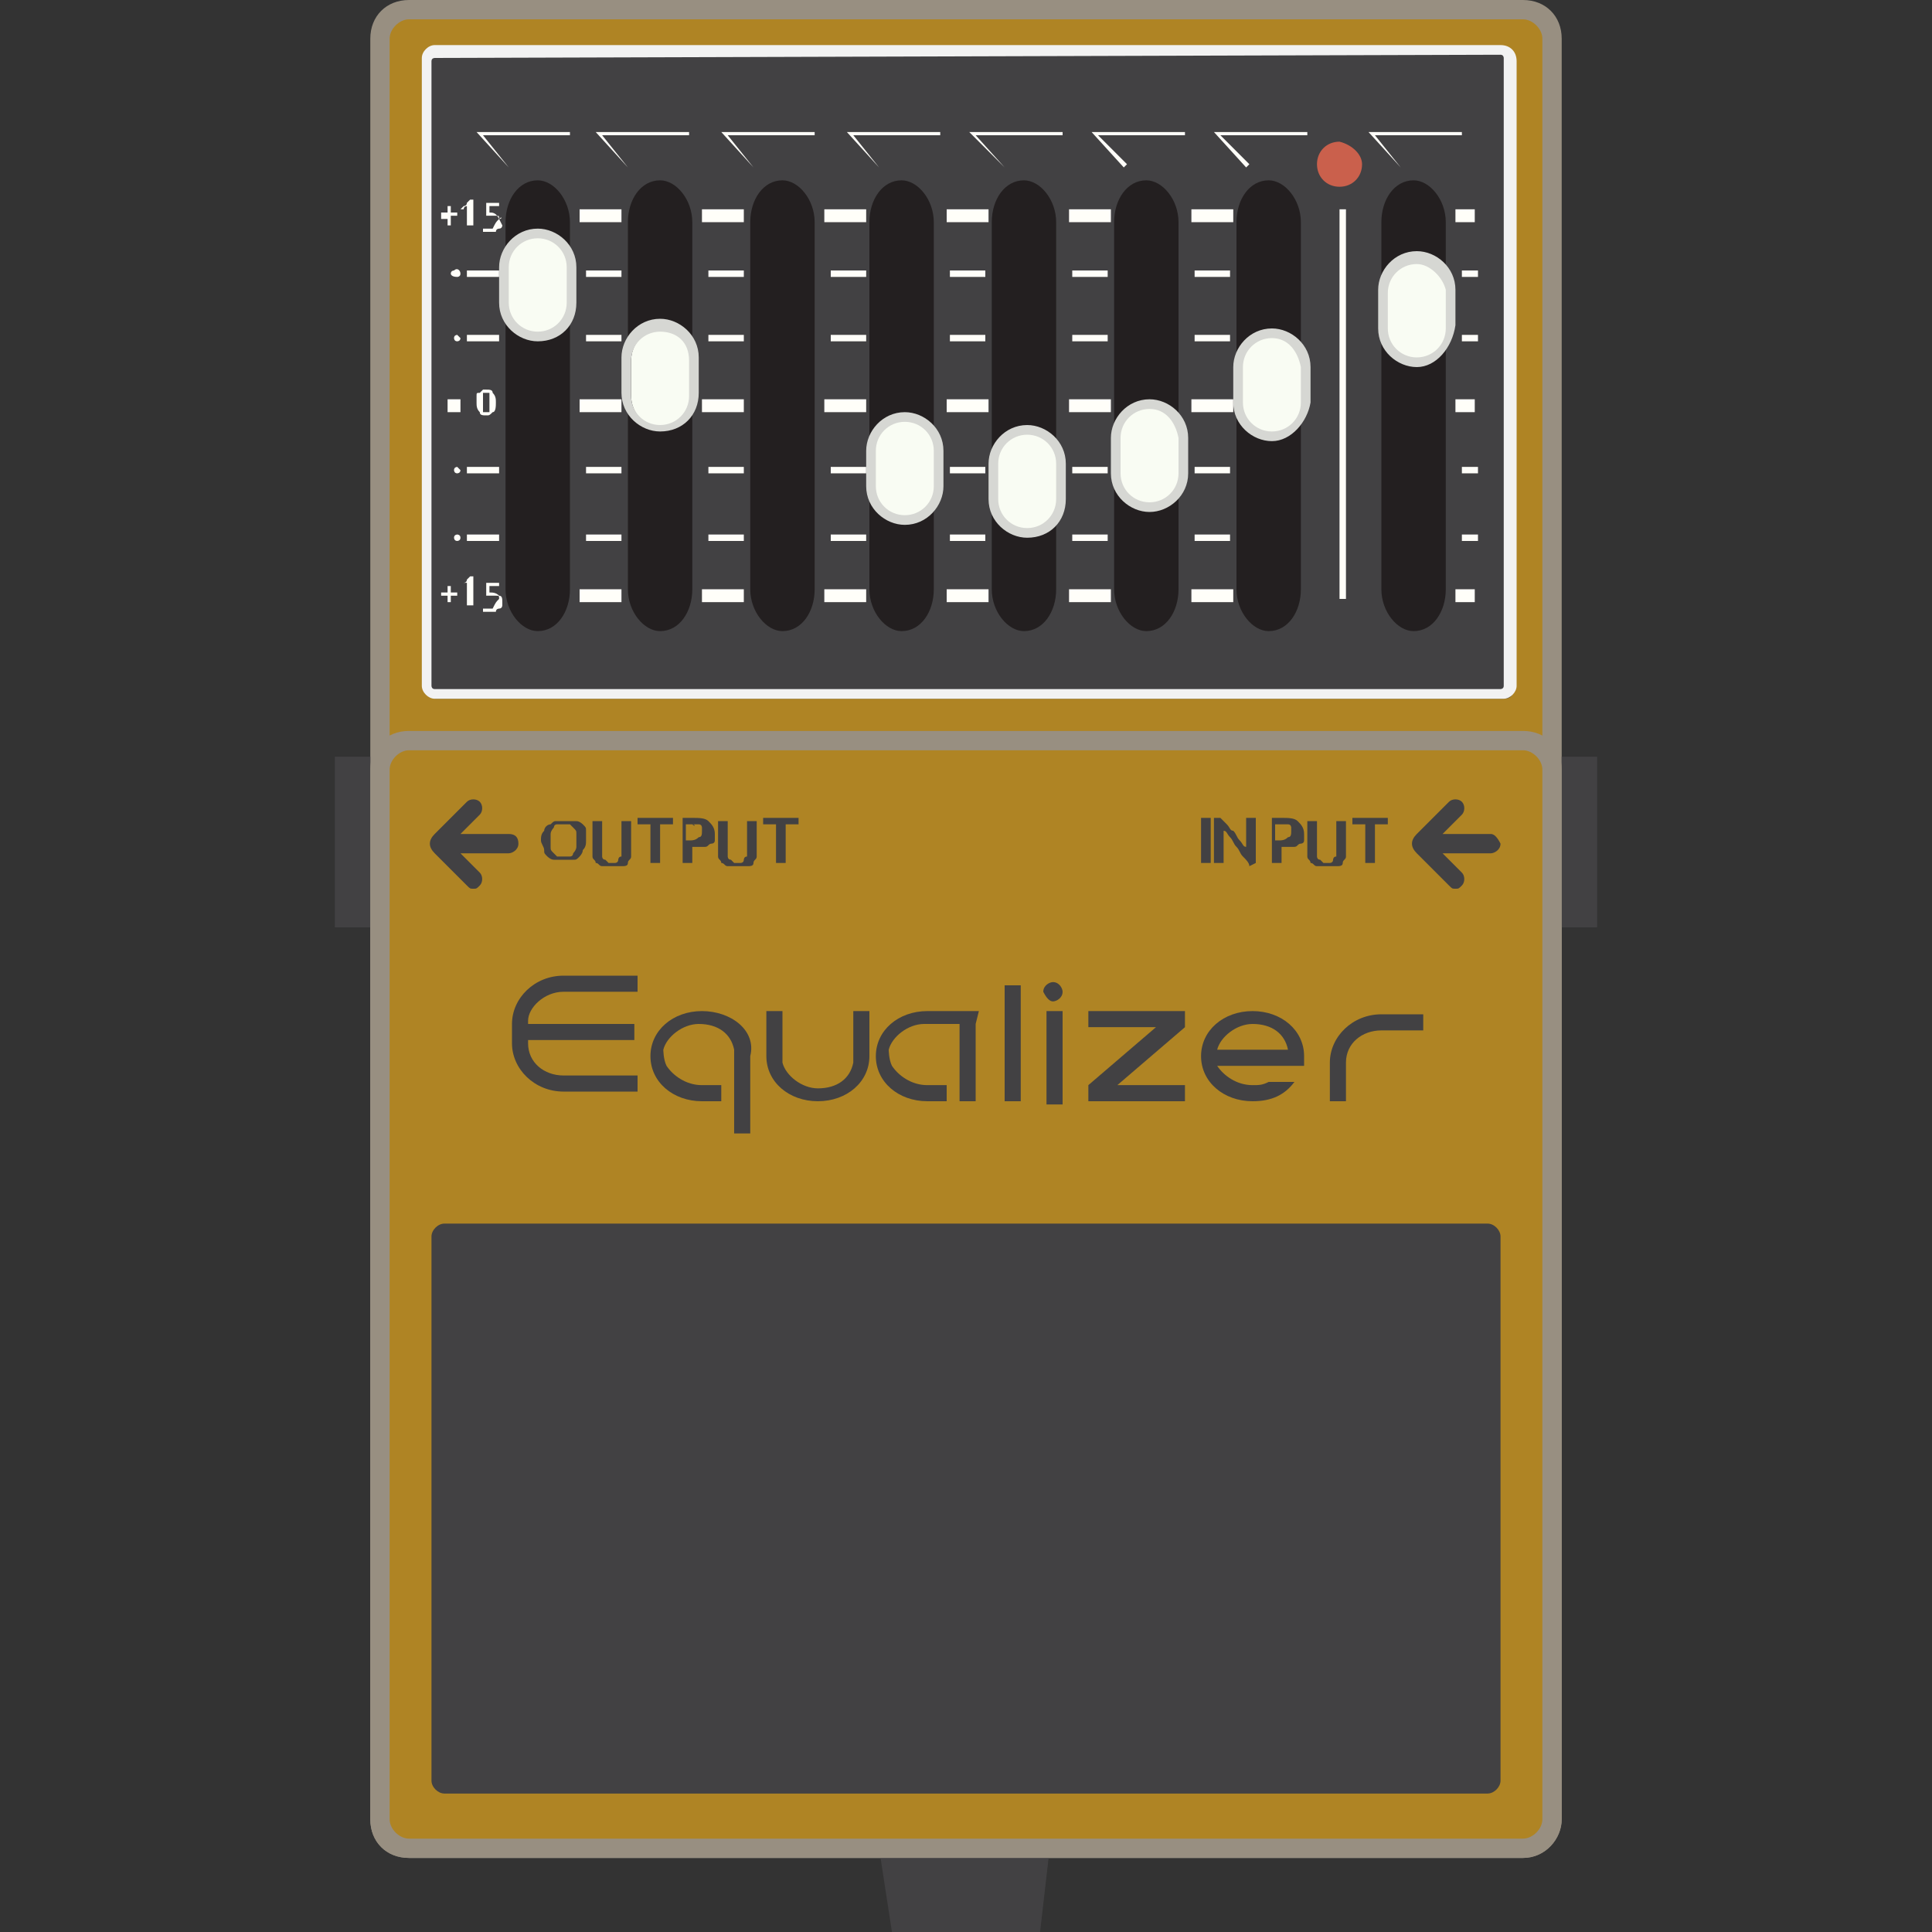
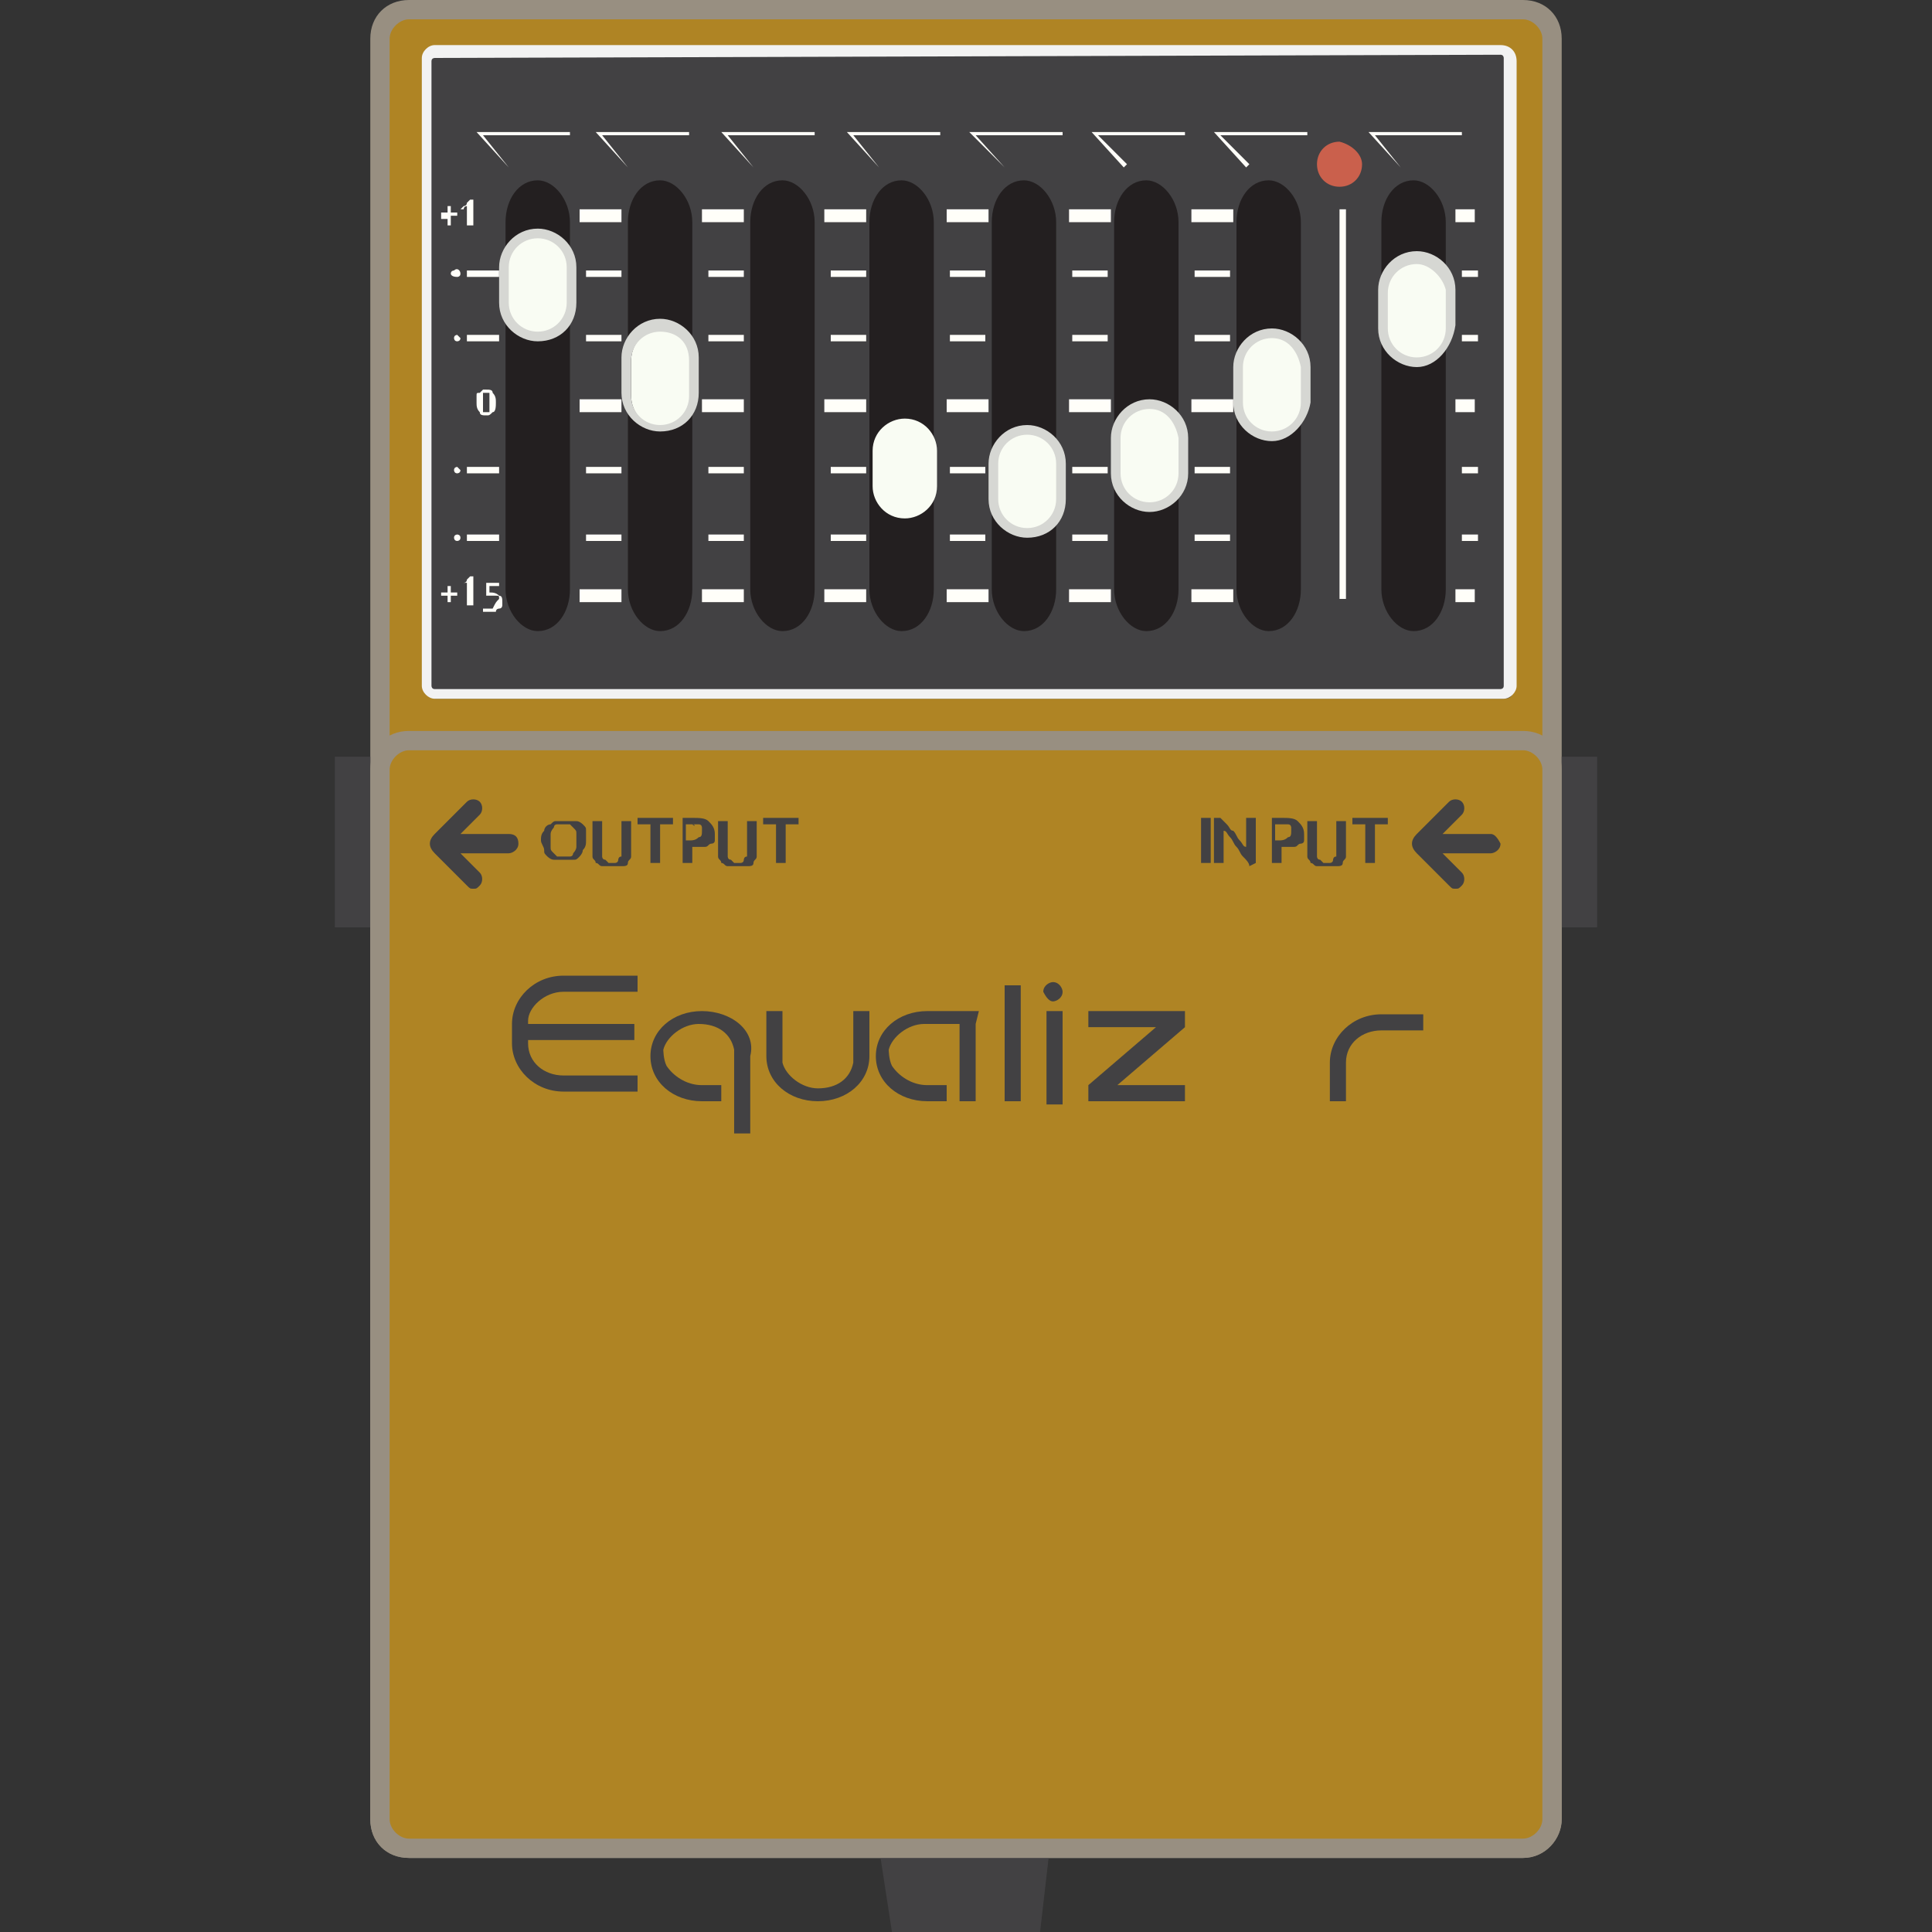
<svg xmlns="http://www.w3.org/2000/svg" enable-background="new 0 0 60 60" height="60" viewBox="0 0 60 60" width="60">
  <rect x="0" y="0" width="60" height="60" fill="#333333" stroke="none" />
  <path d="m48.2 56.5c0 .5-.4.9-.9.9h-34.6c-.5 0-.9-.4-.9-.9v-55.3c0-.5.4-.9.9-.9h34.6c.5 0 .9.4.9.9z" fill="#af8424" />
  <path d="m47.3 57.7h-34.6c-.7 0-1.2-.5-1.2-1.2v-55.3c0-.7.5-1.2 1.2-1.2h34.6c.7 0 1.2.5 1.2 1.2v55.3c0 .6-.5 1.2-1.2 1.2zm-34.6-57.1c-.3 0-.6.3-.6.6v55.3c0 .3.3.6.6.6h34.6c.3 0 .6-.3.6-.6v-55.3c0-.3-.3-.6-.6-.6z" fill="#988f81" />
  <path d="m13.5 21.6c-.2 0-.3-.1-.3-.3v-19.4c0-.2.1-.3.3-.3h33.2c.2 0 .3.1.3.3v19.5c0 .2-.1.3-.3.3h-33.2z" fill="#424143" />
  <path d="m46.6 1.7c.1 0 .1.1.1.1v19.5c0 .1-.1.1-.1.1h-33.1c-.1 0-.1-.1-.1-.1v-19.4c0-.1.1-.1.1-.1zm0-.3h-33.1c-.2 0-.4.2-.4.4v19.5c0 .2.2.4.4.4h33.2c.2 0 .4-.2.4-.4v-19.4c0-.3-.2-.5-.5-.5z" fill="#f2f2f2" />
  <path d="m27.7 60-.4-2.6h5.3l-.3 2.6z" fill="#424143" />
  <path d="m48.5 23.5h1.1v5.3h-1.1z" fill="#424143" />
  <path d="m10.4 23.5h1.1v5.3h-1.1z" fill="#424143" />
  <path d="m13.7 6.6h.2v-.2h.1v.2h.2v.1h-.2v.3h-.1v-.2h-.2z" fill="#fffef9" />
  <path d="m14.4 6.4s.1 0 .1-.1l.1-.1h.1v.8h-.2v-.6s-.1 0-.1.1h-.1z" fill="#fffef9" />
-   <path d="m15.5 6.8c0-.1 0-.1-.1-.1h-.1s-.1 0-.2 0c0-.1 0-.2 0-.2 0-.1 0-.1 0-.2h.4v.1h-.3v.1.1c.1 0 .2 0 .3.2.1-.1.1 0 0 0l.1.2s0 .1-.1.1c0 0-.1 0-.1.1h-.1s0 0-.1 0c0 0 0 0-.1 0 0 0 0 0-.1 0v-.1h.1.1.1c.1-.2.1-.2.2-.3 0 .1 0 .1 0 0z" fill="#fffef9" />
  <path d="m15.4 12.5c0 .1 0 .3-.1.3-.1.1-.1.1-.2.1s-.2 0-.2-.1c-.1-.1-.1-.2-.1-.3s0-.1 0-.2 0-.1.1-.1l.1-.1h.1c.1 0 .2 0 .2.1.1.1.1.2.1.3zm-.2 0v-.1-.1-.1s0 0-.1 0h-.1v.1.1.1.1.1.1h.1.1s0 0 0-.1v-.1s0 0 0-.1z" fill="#fffef9" />
  <path d="m13.7 18.4h.2v-.2h.1v.2h.2v.1h-.2v.2h-.1v-.2h-.2z" fill="#fffef9" />
  <path d="m14.4 18.1s.1 0 .1-.1l.1-.1h.1v.9h-.2v-.7z" fill="#fffef9" />
  <path d="m15.5 18.6c0-.1 0-.1 0 0 0-.1 0-.1-.1-.1h-.1s-.1 0-.2 0c0-.1 0-.2 0-.2 0-.1 0-.1 0-.2h.4v.1h-.3v.1.1c.1 0 .2 0 .3.1.1 0 .1.1.1.2v.1s0 .1-.1.1c0 0-.1 0-.1.1h-.1s0 0-.1 0c0 0 0 0-.1 0 0 0 0 0-.1 0v-.1h.1.1.1c.1-.2.1-.2.2-.3z" fill="#fffef9" />
  <path d="m42.3 5.1c0 .4-.3.7-.7.7s-.7-.3-.7-.7.3-.7.7-.7c.4.1.7.4.7.7z" fill="#ca604c" />
  <path d="m48.2 56.5c0 .5-.4.9-.9.9h-34.6c-.5 0-.9-.4-.9-.9v-32.6c0-.5.4-.9.9-.9h34.6c.5 0 .9.4.9.9z" fill="#af8424" />
  <path d="m47.3 57.7h-34.6c-.7 0-1.2-.5-1.2-1.2v-32.6c0-.7.5-1.2 1.2-1.2h34.6c.7 0 1.2.5 1.2 1.2v32.6c0 .6-.5 1.2-1.2 1.2zm-34.6-34.4c-.3 0-.6.3-.6.6v32.6c0 .3.3.6.6.6h34.6c.3 0 .6-.3.6-.6v-32.6c0-.3-.3-.6-.6-.6z" fill="#988f81" />
-   <path d="m46.6 55.3c0 .2-.2.4-.4.4h-32.4c-.2 0-.4-.2-.4-.4v-16.9c0-.2.2-.4.4-.4h32.4c.2 0 .4.2.4.4z" fill="#424143" />
  <path d="m18.2 26.1c0 .1 0 .2-.1.3 0 .1-.1.2-.1.2-.1.1-.1.1-.2.1s-.2 0-.3 0-.2 0-.3 0-.2-.1-.2-.1c-.1-.1-.1-.1-.1-.2s-.1-.2-.1-.3 0-.2.1-.3c0-.1.1-.2.2-.2.1-.1.1-.1.2-.1h.3.3c.1 0 .2.1.2.1.1.1.1.1.1.2zm-1.1 0v.2c0 .1 0 .1.1.2l.1.1h.2.2c.1 0 .1-.1.1-.1s.1-.1.1-.2 0-.1 0-.2 0-.1 0-.2 0-.1-.1-.2l-.1-.1c-.1 0-.1 0-.2 0s-.1 0-.2 0-.1.1-.1.1-.1.1-.1.2z" fill="#424143" />
  <path d="m19 26.9c-.1 0-.2 0-.3 0s-.1-.1-.2-.1c0-.1-.1-.1-.1-.2s0-.1 0-.2v-.9h.3v.9.2s0 .1.1.1l.1.1h.1.1s.1 0 .1-.1c0 0 0-.1.1-.1 0 0 0-.1 0-.2v-.9h.3v.9.2c0 .1-.1.1-.1.2s-.1.1-.2.1-.2 0-.3 0z" fill="#424143" />
  <path d="m20.9 25.4v.2h-.4v1.2h-.3v-1.2h-.4v-.2z" fill="#424143" />
  <path d="m21.5 25.4c.2 0 .4 0 .5.1s.2.2.2.4v.2c0 .1-.1.1-.1.1-.1 0-.1.1-.2.1s-.2 0-.3 0h-.1v.5h-.3v-1.4zm0 .2c-.1 0-.1 0-.2 0v.5h.1c.1 0 .2 0 .3-.1.1 0 .1-.1.1-.2v-.1s0-.1-.1-.1h-.2c.1.1.1 0 0 0z" fill="#424143" />
  <path d="m22.9 26.9c-.1 0-.2 0-.3 0s-.1-.1-.2-.1c0-.1-.1-.1-.1-.2s0-.1 0-.2v-.9h.3v.9.2s0 .1.1.1l.1.1h.1.1s.1 0 .1-.1c0 0 0-.1.1-.1 0 0 0-.1 0-.2v-.9h.3v.9.2c0 .1-.1.1-.1.2s-.1.1-.2.1-.2 0-.3 0z" fill="#424143" />
  <path d="m24.8 25.4v.2h-.4v1.2h-.3v-1.2h-.4v-.2z" fill="#424143" />
  <path d="m15.8 25.9h-1.5l.6-.6c.1-.1.1-.3 0-.4s-.3-.1-.4 0l-1 1c-.2.2-.2.4 0 .6l1 1c.1.1.1.1.2.1s.1 0 .2-.1.1-.3 0-.4l-.6-.6h1.5c.1 0 .3-.1.3-.3s-.1-.3-.3-.3z" fill="#424143" />
  <path d="m37.3 25.4h.3v1.4h-.3z" fill="#424143" />
  <path d="m38.8 26.9c0-.1-.1-.2-.2-.3s-.1-.2-.2-.3-.1-.2-.2-.3-.1-.2-.2-.2v1h-.3v-1.4h.2l.2.2c.1.1.1.2.2.2.1.1.1.2.2.3s.1.2.2.2v-.9h.3v1.4z" fill="#424143" />
  <path d="m39.8 25.4c.2 0 .4 0 .5.1s.2.2.2.4v.2c0 .1-.1.1-.1.1-.1 0-.1.1-.2.1s-.2 0-.3 0h-.1v.5h-.3v-1.4zm0 .2c-.1 0-.1 0-.2 0v.5h.1c.1 0 .2 0 .3-.1.1 0 .1-.1.1-.2v-.1s0-.1-.1-.1h-.2c.1 0 .1 0 0 0z" fill="#424143" />
  <path d="m41.2 26.9c-.1 0-.2 0-.3 0s-.1-.1-.2-.1c0-.1-.1-.1-.1-.2s0-.1 0-.2v-.9h.3v.9.2s0 .1.1.1l.1.1h.1.1s.1 0 .1-.1c0 0 0-.1.1-.1 0 0 0-.1 0-.2v-.9h.3v.9.2c0 .1-.1.1-.1.2s-.1.1-.2.1-.2 0-.3 0z" fill="#424143" />
  <path d="m43.1 25.4v.2h-.4v1.2h-.3v-1.2h-.4v-.2z" fill="#424143" />
  <path d="m46.3 25.9h-1.5l.6-.6c.1-.1.1-.3 0-.4s-.3-.1-.4 0l-1 1c-.2.2-.2.4 0 .6l1 1c.1.1.1.1.2.1s.1 0 .2-.1.1-.3 0-.4l-.6-.6h1.5c.1 0 .3-.1.3-.3-.1-.2-.2-.3-.3-.3z" fill="#424143" />
  <path d="m41.8 34.2h-.5v-1.2c0-.8.7-1.5 1.6-1.5h1.3v.5h-1.3c-.6 0-1.1.4-1.1 1z" fill="#424143" />
-   <path d="m40.5 33.1c0-.1 0-.2 0-.3 0-.8-.7-1.4-1.6-1.4s-1.6.6-1.6 1.4.7 1.4 1.6 1.4c.6 0 1-.2 1.3-.6h-.8c-.2.1-.3.1-.5.1-.5 0-.9-.3-1.1-.6zm-2.7-.5c.1-.4.6-.8 1.1-.8.6 0 1 .3 1.1.8z" fill="#424143" />
  <path d="m31.2 30.6h.5v3.6h-.5z" fill="#424143" />
  <path d="m36.8 31.4h-3v.5h2.1l-2.1 1.8v.5h3v-.5h-2.1l2.1-1.8z" fill="#424143" />
  <path d="m17.5 30.8h2.3v-.5h-2.3c-.9 0-1.6.7-1.6 1.5v.6c0 .8.7 1.5 1.6 1.5h2.3v-.5h-2.3c-.6 0-1.1-.4-1.1-1v-.1h3.3v-.5h-3.3v-.1c0-.4.5-.9 1.1-.9z" fill="#424143" />
  <path d="m27 31.4v1.4c0 .8-.7 1.4-1.6 1.4s-1.6-.6-1.6-1.4c0-.2 0-1.4 0-1.4h.5v1.6c.1.4.6.8 1.1.8.6 0 1-.3 1.1-.8v-1.6z" fill="#424143" />
  <path d="m30.4 31.4c-.3 0-1.4 0-1.6 0-.9 0-1.6.6-1.6 1.4s.7 1.4 1.6 1.4h.6v-.5s-.5 0-.6 0c-.5 0-.9-.3-1.1-.6-.1-.2-.1-.5-.1-.5.1-.4.6-.8 1.1-.8h1.1v2.4h.5v-2.4l.1-.4c.1 0 .1 0 0 0z" fill="#424143" />
  <path d="m21.8 31.4c-.9 0-1.6.6-1.6 1.4s.7 1.4 1.6 1.4h.6v-.5s-.5 0-.6 0c-.5 0-.9-.3-1.1-.6-.1-.2-.1-.5-.1-.5.1-.4.6-.8 1.1-.8.6 0 1 .3 1.1.8v.2 2.4h.5v-2.4c.2-.8-.6-1.4-1.5-1.4z" fill="#424143" />
  <path d="m32.5 31.4h.5v2.9h-.5z" fill="#424143" />
  <path d="m32.7 31.1c.1 0 .3-.1.3-.3 0-.1-.1-.3-.3-.3-.1 0-.3.1-.3.3.1.2.2.3.3.3z" fill="#424143" />
  <path d="m17.7 18.3c0 .7-.4 1.3-1 1.3-.5 0-1-.6-1-1.3v-11.4c0-.7.4-1.3 1-1.3.5 0 1 .6 1 1.3z" fill="#231f20" />
  <path d="m21.5 18.3c0 .7-.4 1.3-1 1.3-.5 0-1-.6-1-1.3v-11.4c0-.7.4-1.3 1-1.3.5 0 1 .6 1 1.3z" fill="#231f20" />
  <path d="m25.3 18.3c0 .7-.4 1.3-1 1.3-.5 0-1-.6-1-1.3v-11.4c0-.7.4-1.3 1-1.3.5 0 1 .6 1 1.3z" fill="#231f20" />
  <path d="m29 18.3c0 .7-.4 1.3-1 1.3-.5 0-1-.6-1-1.3v-11.4c0-.7.4-1.3 1-1.3.5 0 1 .6 1 1.3z" fill="#231f20" />
  <path d="m32.8 18.3c0 .7-.4 1.3-1 1.3-.5 0-1-.6-1-1.3v-11.4c0-.7.4-1.3 1-1.3.5 0 1 .6 1 1.3z" fill="#231f20" />
  <path d="m36.6 18.3c0 .7-.4 1.3-1 1.3-.5 0-1-.6-1-1.3v-11.4c0-.7.4-1.3 1-1.3.5 0 1 .6 1 1.3z" fill="#231f20" />
  <path d="m40.4 18.3c0 .7-.4 1.3-1 1.3-.5 0-1-.6-1-1.3v-11.4c0-.7.4-1.3 1-1.3.5 0 1 .6 1 1.3z" fill="#231f20" />
  <path d="m44.9 18.3c0 .7-.4 1.3-1 1.3-.5 0-1-.6-1-1.3v-11.4c0-.7.4-1.3 1-1.3.5 0 1 .6 1 1.3z" fill="#231f20" />
  <g fill="#fffef9">
    <path d="m14.5 8.4h1v.2h-1z" />
    <path d="m14.3 8.5c0 .1-.1.1-.1.1-.2 0-.2-.1-.2-.1 0-.1.1-.1.1-.1.1-.1.2 0 .2.1z" />
    <path d="m14.5 10.4h1v.2h-1z" />
    <path d="m14.3 10.5c0 .1-.1.1-.1.1-.1 0-.1-.1-.1-.1 0-.1.1-.1.1-.1z" />
    <path d="m14.5 14.5h1v.2h-1z" />
    <path d="m14.3 14.6c0 .1-.1.1-.1.1-.1 0-.1-.1-.1-.1 0-.1.1-.1.1-.1z" />
    <path d="m14.5 16.6h1v.2h-1z" />
    <path d="m14.3 16.7c0 .1-.1.1-.1.1-.1 0-.1-.1-.1-.1 0-.1.1-.1.1-.1s.1 0 .1.1z" />
-     <path d="m13.9 12.4h.4v.4h-.4z" />
    <path d="m18.2 8.4h1.1v.2h-1.1z" />
    <path d="m18.2 10.4h1.1v.2h-1.1z" />
    <path d="m18 12.4h1.3v.4h-1.3z" />
    <path d="m18 6.5h1.3v.4h-1.3z" />
    <path d="m18 18.3h1.3v.4h-1.3z" />
    <path d="m18.2 14.5h1.1v.2h-1.1z" />
    <path d="m18.2 16.6h1.1v.2h-1.1z" />
    <path d="m22 8.4h1.1v.2h-1.1z" />
    <path d="m22 10.4h1.1v.2h-1.1z" />
    <path d="m21.8 12.4h1.3v.4h-1.3z" />
    <path d="m21.8 6.5h1.3v.4h-1.3z" />
    <path d="m21.8 18.3h1.3v.4h-1.3z" />
    <path d="m22 14.5h1.1v.2h-1.1z" />
    <path d="m22 16.6h1.1v.2h-1.1z" />
    <path d="m25.8 8.4h1.1v.2h-1.1z" />
    <path d="m25.8 10.4h1.1v.2h-1.1z" />
    <path d="m25.6 12.4h1.3v.4h-1.3z" />
    <path d="m25.6 6.5h1.3v.4h-1.3z" />
    <path d="m25.6 18.3h1.3v.4h-1.3z" />
    <path d="m25.8 14.5h1.1v.2h-1.1z" />
    <path d="m25.8 16.6h1.1v.2h-1.1z" />
    <path d="m29.5 8.4h1.1v.2h-1.1z" />
    <path d="m29.5 10.4h1.1v.2h-1.1z" />
    <path d="m29.4 12.4h1.3v.4h-1.3z" />
    <path d="m29.4 6.5h1.3v.4h-1.3z" />
    <path d="m29.4 18.3h1.3v.4h-1.3z" />
    <path d="m29.5 14.5h1.1v.2h-1.1z" />
    <path d="m29.5 16.6h1.1v.2h-1.1z" />
    <path d="m33.3 8.4h1.1v.2h-1.1z" />
    <path d="m33.3 10.4h1.1v.2h-1.1z" />
    <path d="m33.2 12.4h1.3v.4h-1.3z" />
    <path d="m33.2 6.5h1.3v.4h-1.3z" />
    <path d="m33.2 18.3h1.3v.4h-1.3z" />
-     <path d="m33.3 14.5h1.1v.2h-1.1z" />
+     <path d="m33.3 14.5h1.1v.2h-1.1" />
    <path d="m33.3 16.6h1.1v.2h-1.1z" />
    <path d="m37.1 8.4h1.1v.2h-1.1z" />
    <path d="m37.1 10.4h1.1v.2h-1.1z" />
    <path d="m37 12.4h1.3v.4h-1.3z" />
    <path d="m37 6.5h1.3v.4h-1.3z" />
    <path d="m37 18.3h1.3v.4h-1.3z" />
    <path d="m37.1 14.5h1.1v.2h-1.1z" />
    <path d="m37.1 16.6h1.1v.2h-1.1z" />
    <path d="m45.4 10.4h.5v.2h-.5z" />
    <path d="m45.4 8.4h.5v.2h-.5z" />
    <path d="m45.4 14.5h.5v.2h-.5z" />
    <path d="m45.2 18.3h.6v.4h-.6z" />
    <path d="m45.2 12.4h.6v.4h-.6z" />
    <path d="m45.4 16.6h.5v.2h-.5z" />
    <path d="m45.2 6.5h.6v.4h-.6z" />
    <path d="m41.6 6.5h.2v12.1h-.2z" />
    <path d="m15.8 5.2-1-1.1h2.9v.1h-2.7z" />
    <path d="m19.5 5.2-1-1.1h2.9v.1h-2.7z" />
    <path d="m27.3 5.2-1-1.1h2.9v.1h-2.7z" />
    <path d="m34.9 5.2-1-1.1h2.9v.1h-2.7l.9.9z" />
    <path d="m38.7 5.2-1-1.1h2.9v.1h-2.7l.9.9z" />
    <path d="m43.5 5.2-1-1.1h2.9v.1h-2.7z" />
    <path d="m23.4 5.2-1-1.1h2.9v.1h-2.7z" />
    <path d="m31.2 5.2-1.1-1.1h2.9v.1h-2.7z" />
  </g>
  <path d="m17.7 9.5c0 .6-.5 1-1 1-.6 0-1-.5-1-1v-1.2c0-.6.5-1 1-1 .6 0 1 .5 1 1z" fill="#f9fcf3" />
  <path d="m16.7 10.6c-.6 0-1.2-.5-1.2-1.2v-1.1c0-.6.5-1.2 1.2-1.2.6 0 1.2.5 1.2 1.2v1.1c0 .7-.5 1.2-1.2 1.2zm0-3.2c-.5 0-.9.4-.9.9v1.1c0 .5.4.9.9.9s.9-.4.9-.9v-1.1c0-.5-.4-.9-.9-.9z" fill="#d6d7d3" />
  <path d="m21.6 12.3c0 .6-.5 1-1 1-.6 0-1-.5-1-1v-1.1c0-.6.5-1 1-1 .6 0 1 .5 1 1z" fill="#f9fcf3" />
  <path d="m20.5 13.4c-.6 0-1.2-.5-1.2-1.2v-1.1c0-.6.5-1.2 1.2-1.2.6 0 1.2.5 1.2 1.2v1.1c0 .7-.5 1.2-1.2 1.2zm0-3.1c-.5 0-.9.4-.9.9v1.1c0 .5.4.9.9.9s.9-.4.9-.9v-1.1c0-.6-.4-.9-.9-.9z" fill="#d6d7d3" />
  <path d="m29.1 15.1c0 .6-.5 1-1 1-.6 0-1-.5-1-1v-1.1c0-.6.5-1 1-1 .6 0 1 .5 1 1z" fill="#f9fcf3" />
-   <path d="m28.1 16.3c-.6 0-1.2-.5-1.2-1.2v-1.1c0-.6.5-1.2 1.2-1.2.6 0 1.2.5 1.2 1.2v1.1c0 .6-.5 1.2-1.2 1.2zm0-3.2c-.5 0-.9.4-.9.9v1.1c0 .5.4.9.9.9s.9-.4.9-.9v-1.1c0-.5-.4-.9-.9-.9z" fill="#d6d7d3" />
  <path d="m32.9 15.5c0 .6-.5 1-1 1-.6 0-1-.5-1-1v-1.1c0-.6.5-1 1-1 .6 0 1 .5 1 1z" fill="#f9fcf3" />
  <path d="m31.9 16.7c-.6 0-1.2-.5-1.2-1.2v-1.1c0-.6.5-1.2 1.2-1.2.6 0 1.2.5 1.2 1.2v1.1c0 .7-.5 1.2-1.2 1.2zm0-3.2c-.5 0-.9.4-.9.9v1.1c0 .5.4.9.9.9s.9-.4.9-.9v-1.1c0-.5-.4-.9-.9-.9z" fill="#d6d7d3" />
  <path d="m36.7 14.7c0 .6-.5 1-1 1-.6 0-1-.5-1-1v-1.1c0-.6.5-1 1-1 .6 0 1 .5 1 1z" fill="#f9fcf3" />
  <path d="m35.7 15.9c-.6 0-1.2-.5-1.2-1.2v-1.1c0-.6.5-1.2 1.2-1.2.6 0 1.2.5 1.2 1.2v1.1c0 .7-.6 1.2-1.2 1.2zm0-3.2c-.5 0-.9.4-.9.9v1.1c0 .5.4.9.9.9s.9-.4.9-.9v-1.1c-.1-.5-.4-.9-.9-.9z" fill="#d6d7d3" />
  <path d="m40.5 12.5c0 .6-.5 1-1 1-.6 0-1-.5-1-1v-1.1c0-.6.5-1 1-1 .6 0 1 .5 1 1z" fill="#f9fcf3" />
  <path d="m39.5 13.7c-.6 0-1.2-.5-1.2-1.2v-1.1c0-.6.5-1.2 1.2-1.2.6 0 1.2.5 1.2 1.2v1.1c-.1.6-.6 1.2-1.2 1.2zm0-3.2c-.5 0-.9.4-.9.9v1.1c0 .5.4.9.9.9s.9-.4.9-.9v-1.1c-.1-.5-.4-.9-.9-.9z" fill="#d6d7d3" />
  <path d="m45 10.2c0 .6-.5 1-1 1-.6 0-1-.5-1-1v-1.2c0-.6.5-1 1-1 .6 0 1 .5 1 1z" fill="#f9fcf3" />
  <path d="m44 11.4c-.6 0-1.2-.5-1.2-1.2v-1.2c0-.6.5-1.2 1.2-1.2.6 0 1.2.5 1.2 1.2v1.1c-.1.7-.6 1.3-1.2 1.3zm0-3.2c-.5 0-.9.4-.9.9v1.1c0 .5.4.9.9.9s.9-.4.9-.9v-1.2c-.1-.4-.5-.8-.9-.8z" fill="#d6d7d3" />
</svg>